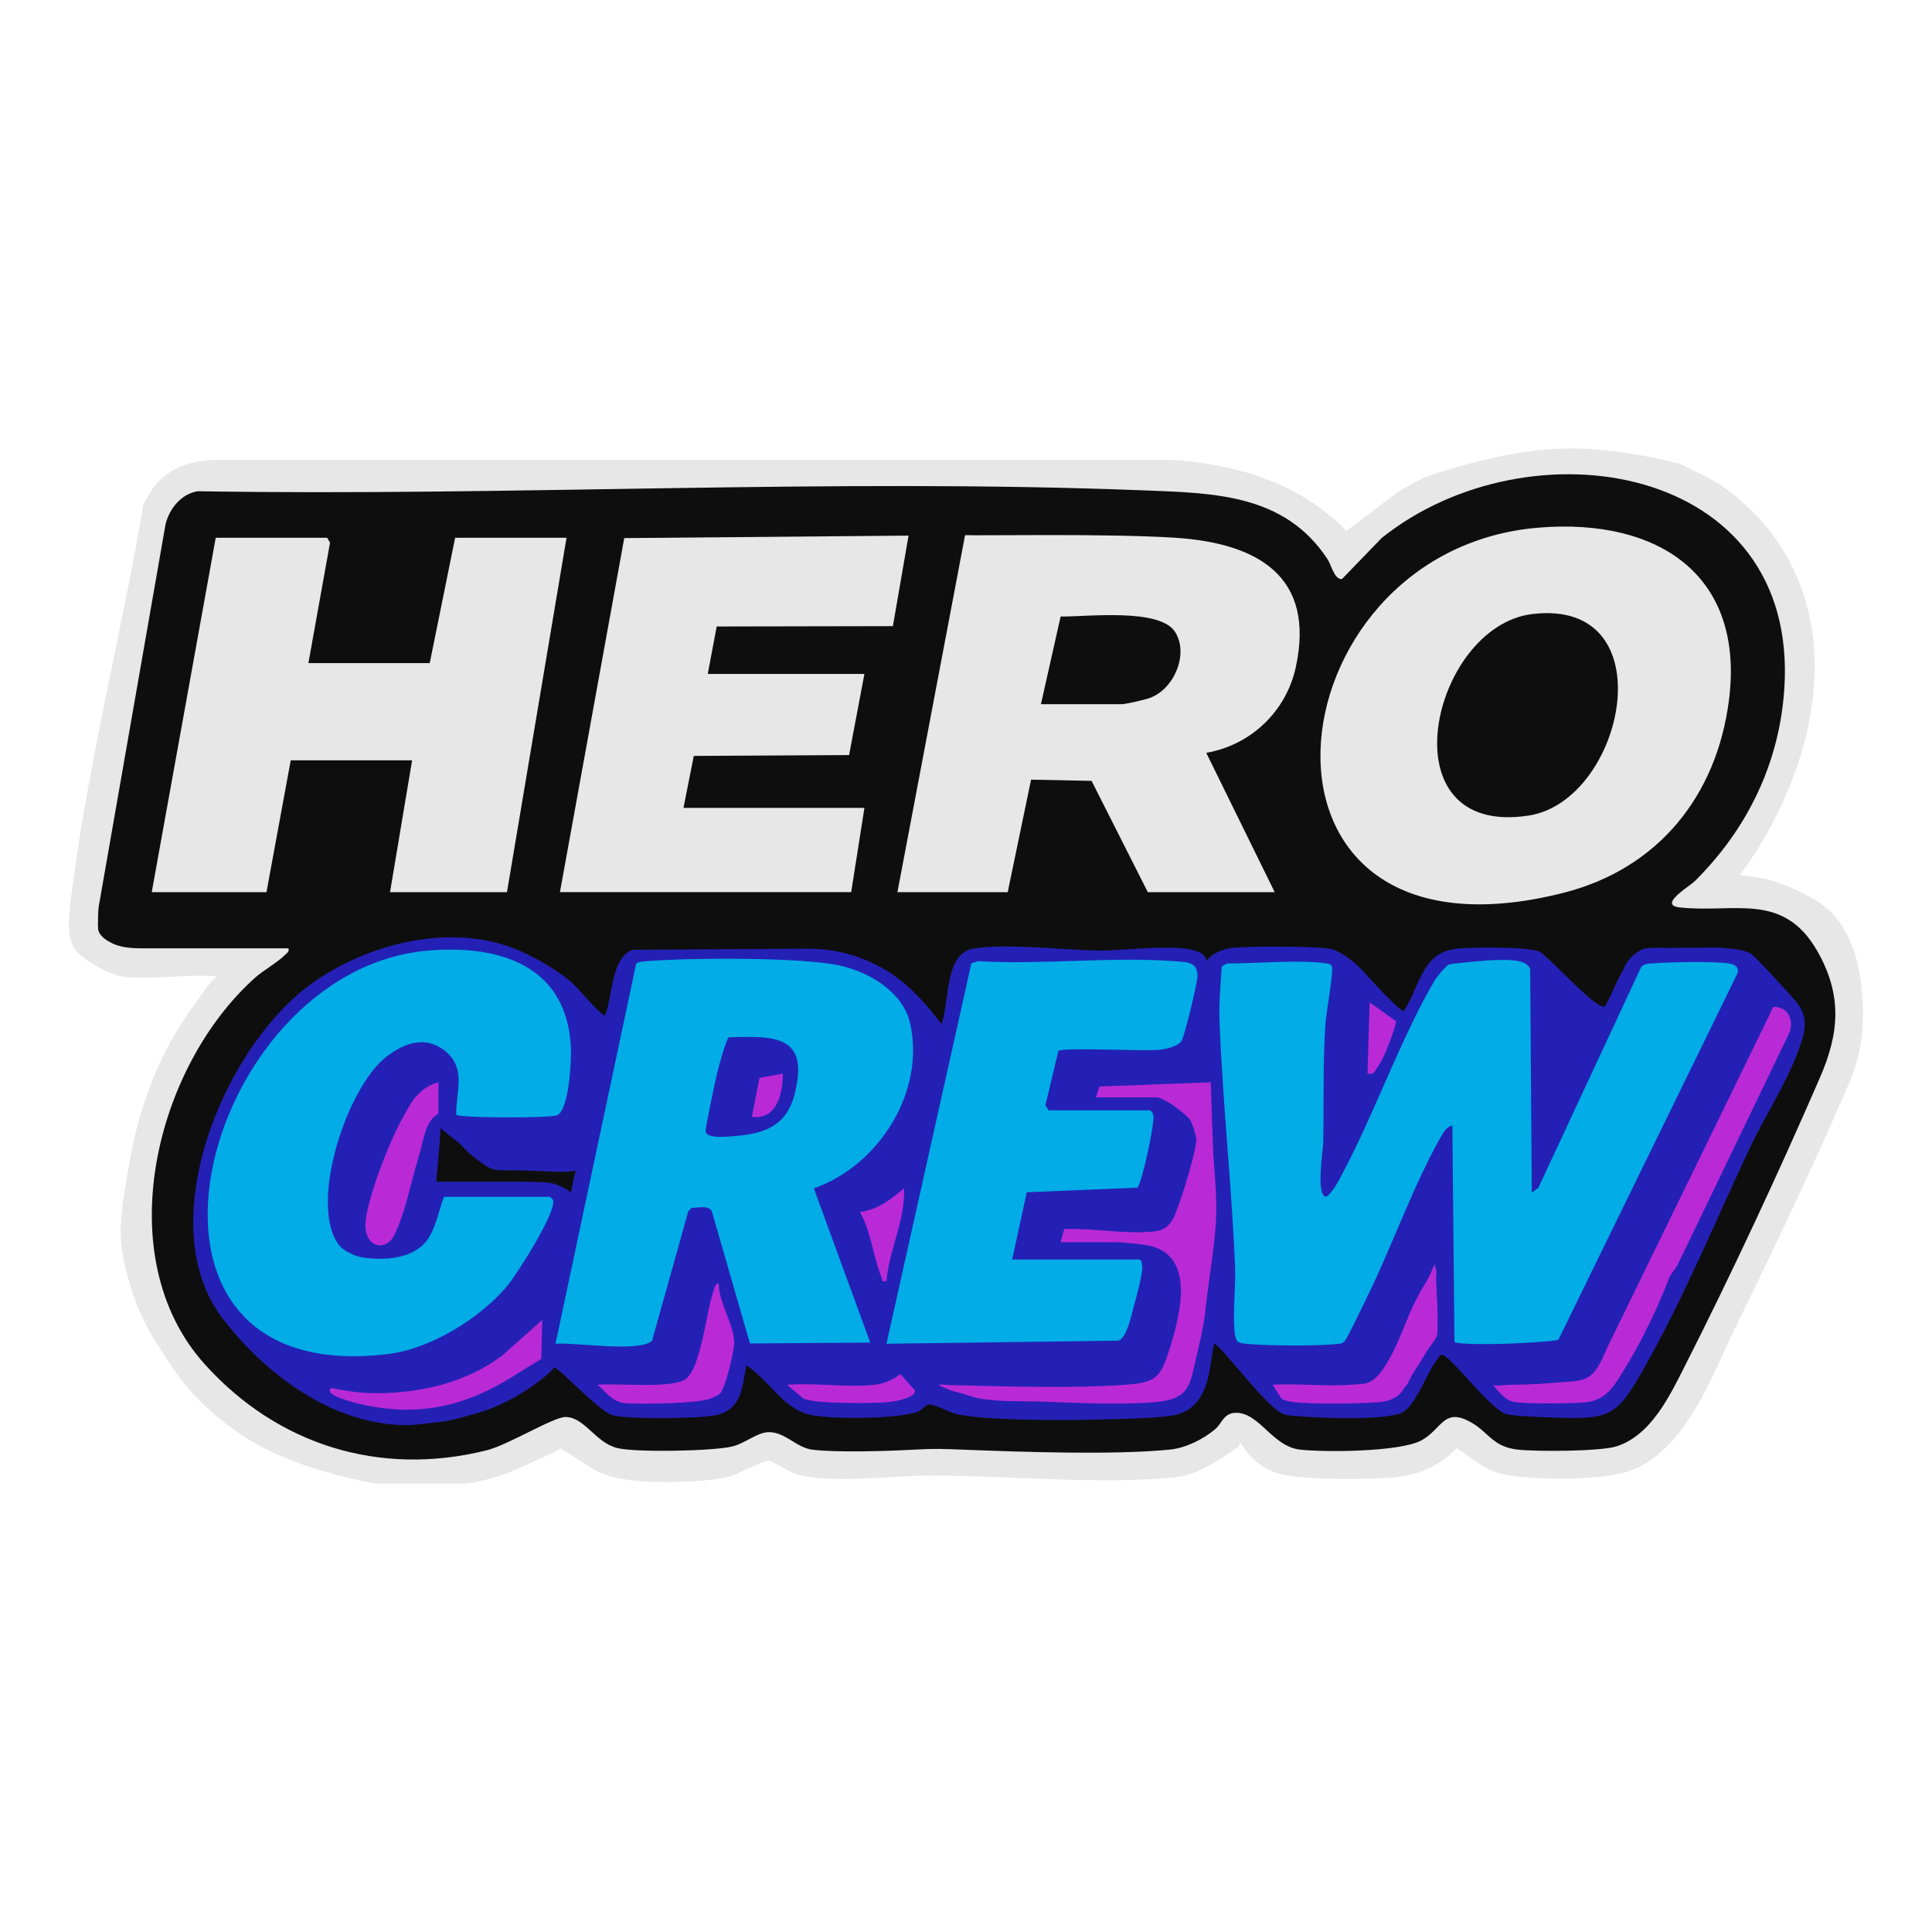
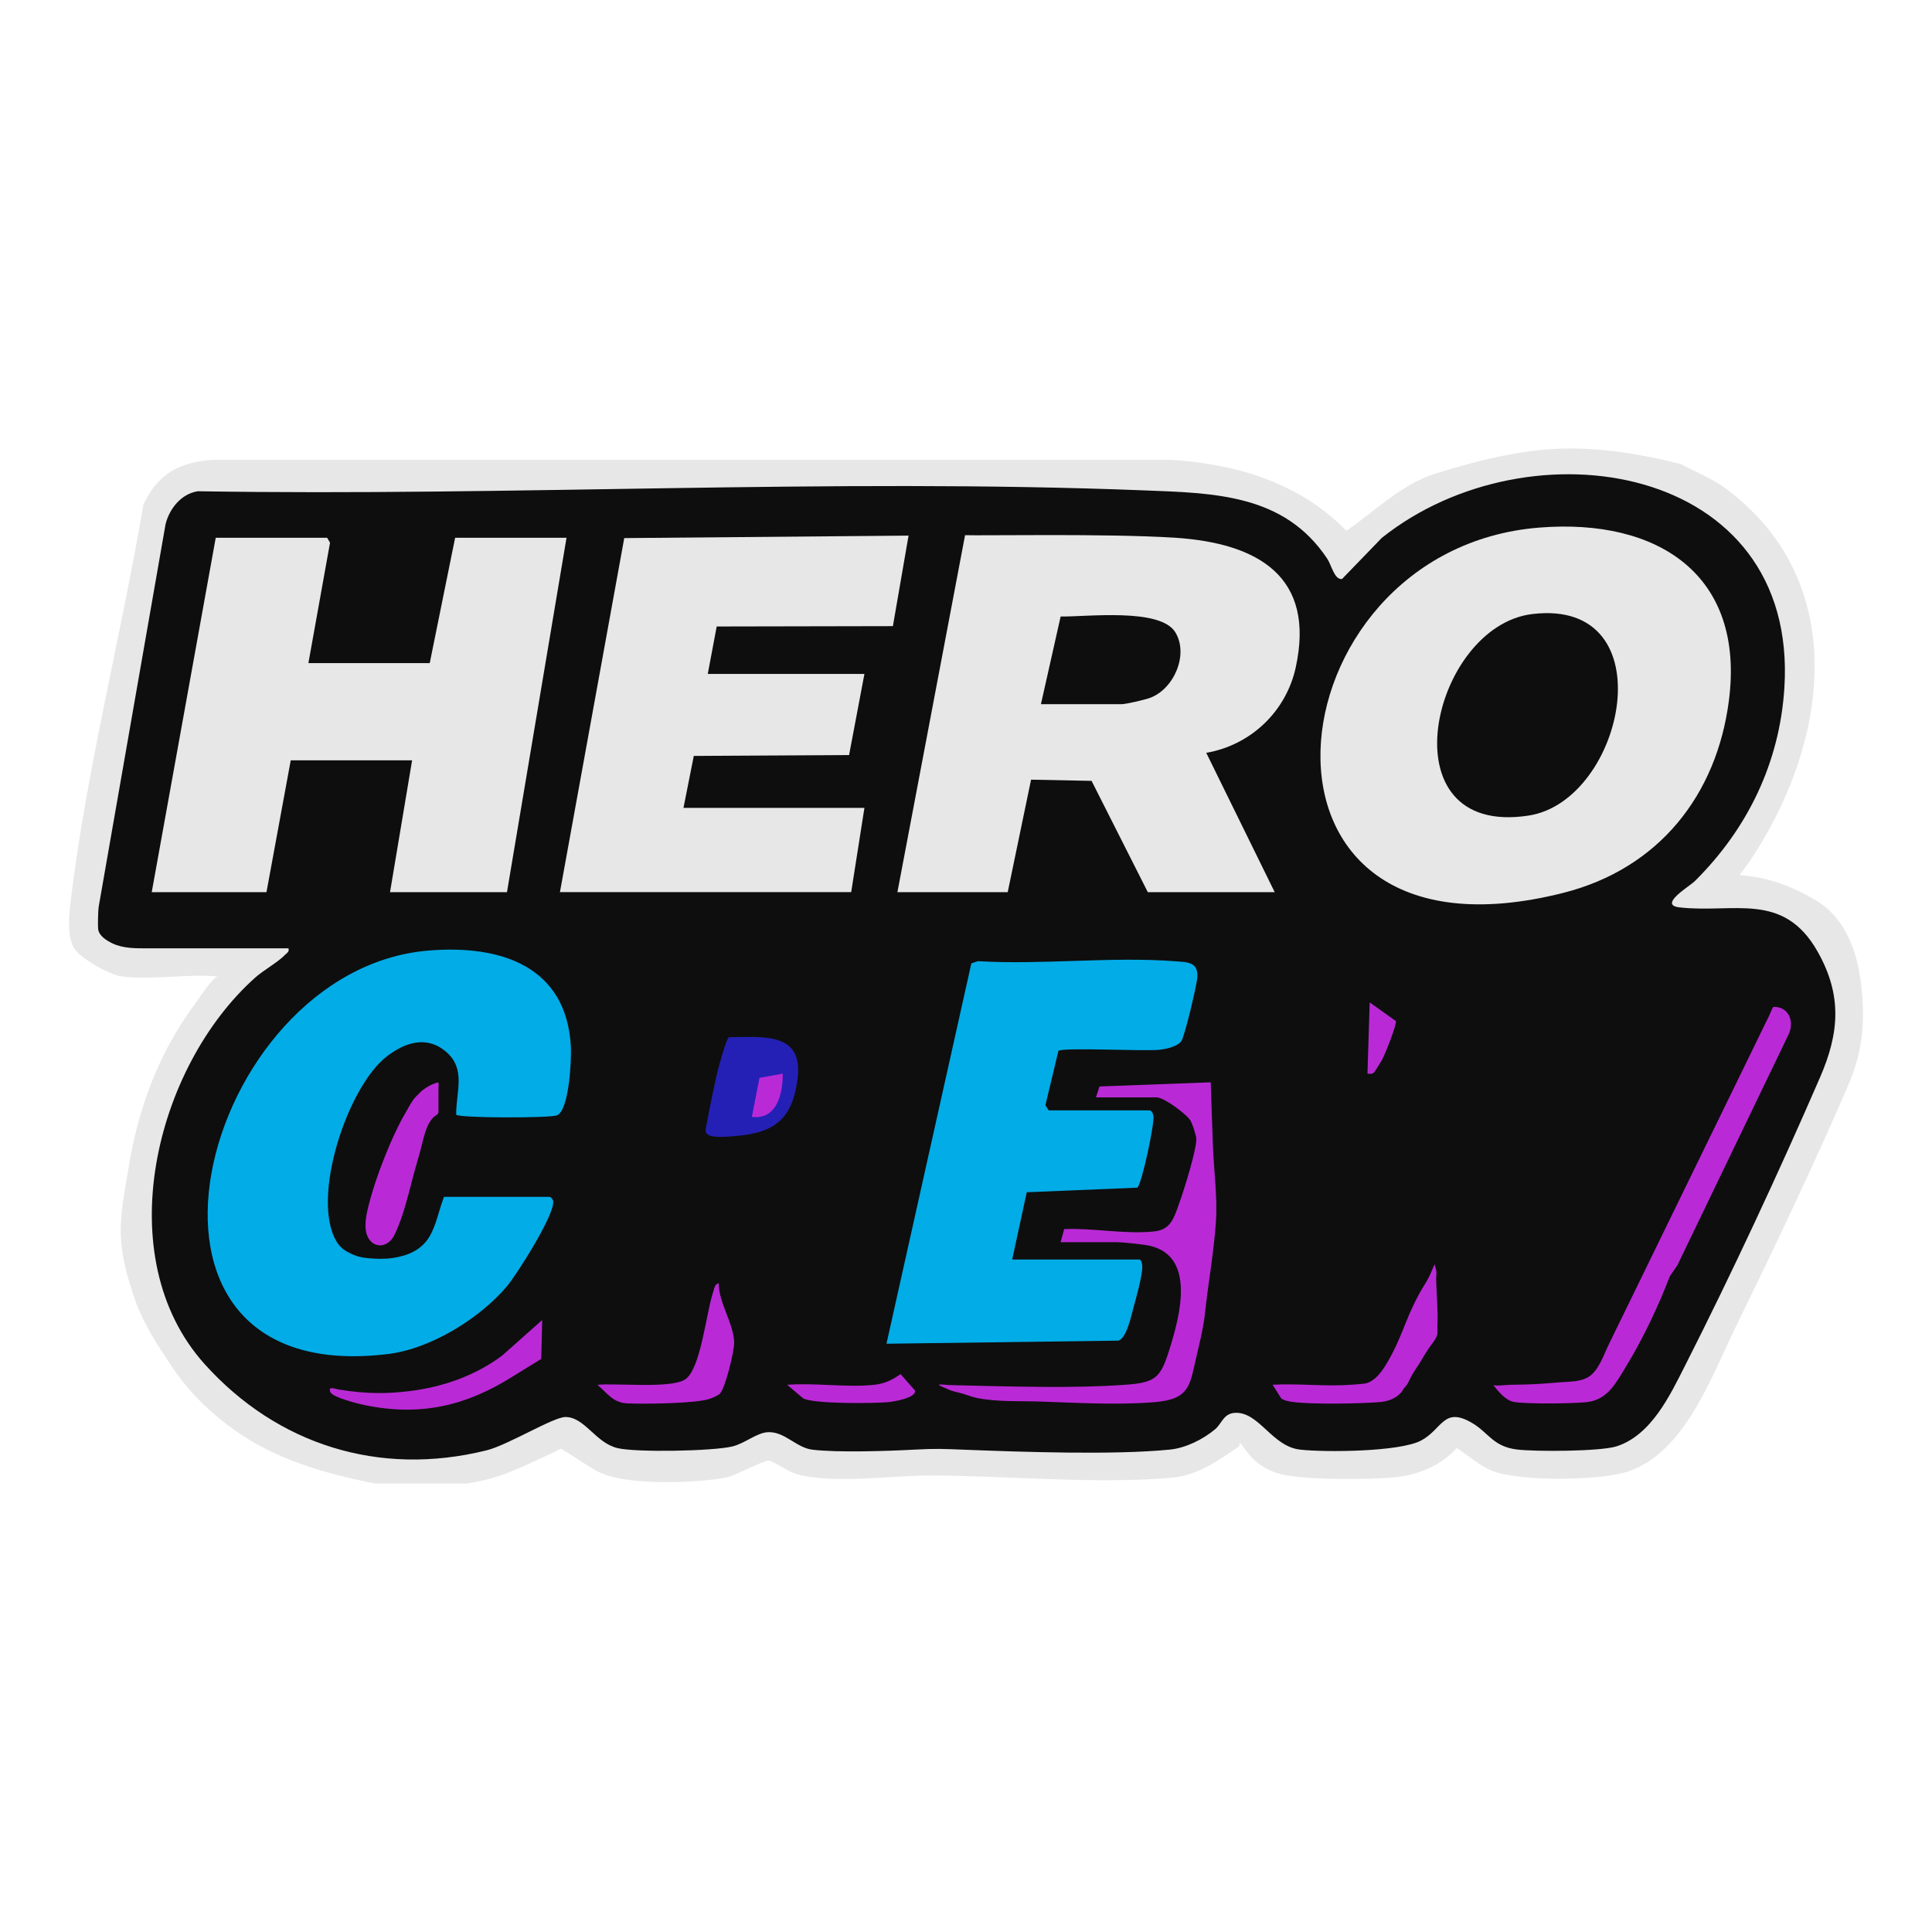
<svg xmlns="http://www.w3.org/2000/svg" width="56" height="56" viewBox="0 0 56 56" fill="none">
  <g clip-path="url(#clip0_587_2324)">
    <path d="M3.534 28.302C3.174 28.255 2.372 27.803 2.167 27.511C1.944 27.195 1.994 26.58 2.038 26.21C2.483 22.401 3.515 18.424 4.155 14.63C4.565 13.75 5.175 13.4 6.153 13.33H33.978C35.893 13.461 37.68 14.009 39.026 15.384C39.866 14.808 40.626 14.032 41.616 13.725C42.632 13.409 43.678 13.133 44.742 13.035C46.076 12.913 47.399 13.124 48.691 13.442C49.147 13.673 49.643 13.876 50.054 14.184C53.7 16.926 52.98 21.625 50.689 25.003C50.605 25.126 50.51 25.243 50.423 25.366C51.261 25.428 51.954 25.686 52.659 26.113C53.5 26.624 53.834 27.596 53.943 28.513C54.066 29.558 54.008 30.431 53.589 31.412C52.599 33.728 51.414 36.197 50.307 38.47C49.605 39.911 48.838 42.083 47.215 42.644C46.406 42.924 44.047 42.949 43.259 42.635C42.867 42.478 42.571 42.194 42.225 41.97C41.787 42.461 41.144 42.741 40.481 42.814C39.759 42.894 37.625 42.915 36.996 42.692C36.491 42.514 36.244 42.252 35.958 41.829C35.904 41.821 35.945 41.904 35.903 41.932C35.317 42.332 34.718 42.763 33.974 42.831C31.821 43.026 29.194 42.777 27.002 42.767C25.896 42.761 24.056 43.035 23.036 42.71C22.827 42.644 22.395 42.336 22.273 42.336C22.13 42.336 21.343 42.751 21.102 42.813C20.571 42.949 18.222 43.122 17.336 42.656C17.036 42.497 16.745 42.285 16.457 42.112C16.416 42.087 16.371 42.07 16.33 42.042C16.319 42.034 16.301 42 16.286 41.997C16.228 41.986 16.09 42.079 16.038 42.102C15.939 42.147 15.841 42.192 15.743 42.237C15.548 42.328 15.355 42.42 15.159 42.507C14.771 42.68 14.372 42.832 13.954 42.922C12.861 43.155 11.765 43.188 10.668 42.961C9.44 42.706 8.169 42.336 7.112 41.662C5.58 40.687 4.965 39.577 4.796 39.329C4.41 38.76 4.065 38.162 3.855 37.507C3.674 36.939 3.534 36.455 3.504 35.852C3.471 35.176 3.628 34.467 3.737 33.795C3.848 33.113 4.013 32.44 4.241 31.785C4.469 31.131 4.756 30.505 5.109 29.912C5.283 29.619 5.473 29.336 5.677 29.063C5.756 28.958 6.192 28.291 6.315 28.303C5.448 28.221 4.374 28.414 3.533 28.303L3.534 28.302Z" fill="#E7E7E7" />
    <path d="M8.362 27.488H5.029C4.769 27.488 4.51 27.488 4.25 27.488C3.922 27.488 3.562 27.49 3.26 27.345C3.094 27.265 2.87 27.131 2.845 26.931C2.833 26.84 2.842 26.384 2.863 26.268L4.798 15.199C4.907 14.747 5.253 14.311 5.736 14.239C14.841 14.389 24.056 13.858 33.141 14.213C35.191 14.293 37.222 14.315 38.471 16.195C38.595 16.381 38.678 16.81 38.899 16.783L40.052 15.591C44.327 12.18 52.134 13.427 51.721 19.94C51.584 22.1 50.66 24.018 49.125 25.54C48.968 25.696 48.053 26.23 48.681 26.301C50.25 26.48 51.689 25.826 52.683 27.58C53.406 28.856 53.309 29.951 52.756 31.226C51.565 33.973 50.19 36.926 48.835 39.598C48.404 40.447 47.864 41.597 46.86 41.922C46.393 42.073 44.489 42.081 43.957 42.013C43.28 41.925 43.147 41.532 42.685 41.255C41.839 40.748 41.811 41.428 41.189 41.756C40.569 42.083 38.423 42.1 37.684 42.018C36.881 41.929 36.506 40.947 35.828 40.951C35.463 40.953 35.421 41.26 35.224 41.425C34.876 41.718 34.373 41.971 33.91 42.017C32.283 42.179 29.647 42.086 27.961 42.021C27.323 41.996 27.132 41.984 26.493 42.019C25.723 42.06 24.281 42.108 23.549 42.02C23.081 41.964 22.754 41.498 22.271 41.512C21.935 41.522 21.602 41.837 21.22 41.928C20.655 42.062 18.447 42.104 17.903 41.975C17.26 41.824 16.951 41.072 16.388 41.073C16.037 41.073 14.725 41.885 14.106 42.038C10.991 42.815 8.03 41.871 5.934 39.542C3.138 36.437 4.488 30.928 7.402 28.332C7.646 28.115 8.054 27.894 8.265 27.674C8.324 27.613 8.387 27.596 8.362 27.487L8.362 27.488Z" fill="#0E0E0E" />
-     <path d="M14.796 27.451C15.368 27.659 16.088 28.067 16.55 28.456C16.744 28.62 17.396 29.427 17.538 29.431C17.759 28.916 17.711 27.72 18.348 27.53L23.383 27.498C24.473 27.492 25.535 27.877 26.331 28.607C26.674 28.921 26.987 29.285 27.29 29.68C27.525 29.065 27.362 27.626 28.223 27.493C29.25 27.334 30.853 27.546 31.925 27.554C32.542 27.558 34.384 27.306 34.838 27.646C34.909 27.7 34.963 27.774 34.967 27.864C35.128 27.611 35.522 27.5 35.633 27.484C36.114 27.415 38.02 27.426 38.51 27.494C38.852 27.542 39.278 27.899 39.507 28.147C39.571 28.216 40.572 29.331 40.689 29.306C41.148 28.619 41.199 27.636 42.178 27.505C42.615 27.447 44.265 27.434 44.623 27.583C44.954 27.787 46.202 29.211 46.508 29.182C46.521 29.18 46.558 29.099 46.565 29.086C46.584 29.054 46.601 29.021 46.618 28.988C46.654 28.92 46.688 28.85 46.72 28.78C46.8 28.608 46.874 28.433 46.962 28.265C46.994 28.203 47.046 28.143 47.07 28.078C47.151 27.856 47.343 27.649 47.554 27.541C47.581 27.527 47.61 27.514 47.639 27.505C47.738 27.475 47.863 27.474 47.966 27.471C48.084 27.468 48.202 27.476 48.319 27.476C48.558 27.476 48.798 27.47 49.037 27.471C49.225 27.471 49.414 27.468 49.602 27.465C49.81 27.462 50.026 27.485 50.234 27.505C50.414 27.522 50.602 27.557 50.76 27.649C50.867 27.713 51.989 28.929 52.105 29.088C52.45 29.565 52.298 29.978 52.117 30.477C51.779 31.404 51.157 32.352 50.731 33.252C49.728 35.369 48.825 37.593 47.662 39.642C46.83 41.109 46.678 41.144 44.908 41.084C44.625 41.075 43.887 41.047 43.662 40.989C43.201 40.871 41.989 39.215 41.779 39.265C41.366 39.637 41.069 40.848 40.532 40.989C39.976 41.136 38.794 41.115 38.193 41.084C37.964 41.072 37.437 41.046 37.25 41.005C36.768 40.9 35.376 38.955 35.191 38.951C35.075 39.486 35.077 40.116 34.738 40.576C34.426 41 34.026 41.044 33.526 41.08C32.315 41.168 28.809 41.234 27.737 40.99C27.529 40.943 27.082 40.7 26.937 40.709C26.816 40.715 26.745 40.856 26.633 40.906C26.115 41.138 23.949 41.154 23.392 40.987C22.663 40.767 22.256 39.97 21.633 39.577C21.508 40.186 21.52 40.825 20.793 41.011C20.345 41.125 18.147 41.148 17.735 41.015C17.347 40.89 16.186 39.627 16.077 39.646C16.043 39.652 15.972 39.744 15.945 39.769C15.899 39.811 15.852 39.851 15.805 39.891C15.708 39.972 15.608 40.049 15.505 40.123C15.102 40.416 14.66 40.66 14.193 40.841C13.966 40.929 13.735 40.989 13.5 41.053C13.266 41.117 12.991 41.196 12.738 41.217C12.421 41.244 12.096 41.308 11.781 41.308C11.495 41.308 11.21 41.281 10.93 41.23C10.015 41.065 9.162 40.652 8.412 40.121C7.666 39.592 7.009 38.941 6.456 38.221C4.367 35.498 6.455 30.384 9.007 28.529C10.575 27.391 12.913 26.767 14.797 27.454L14.796 27.451Z" fill="#2420B5" />
    <path d="M26.012 25.86L27.973 15.512C28.449 15.531 32.063 15.461 34.04 15.585C36.487 15.74 38.132 16.725 37.557 19.348C37.28 20.613 36.266 21.595 34.964 21.821L36.948 25.86H33.27L31.64 22.634L29.886 22.599L29.209 25.86H26.012H26.012Z" fill="#E7E7E7" />
    <path d="M44.609 15.293C48.076 15.013 50.583 16.677 50.113 20.308C49.759 23.049 48.081 25.179 45.314 25.88C35.407 28.389 36.686 15.933 44.61 15.293H44.609Z" fill="#E7E7E7" />
    <path d="M8.939 19.221H12.456L13.192 15.588H16.421L14.695 25.86H11.305L11.945 22.039H8.427L7.724 25.86H4.398L6.253 15.588H9.483L9.566 15.73L8.939 19.221Z" fill="#E7E7E7" />
    <path d="M16.23 25.859L18.094 15.597L26.335 15.525L25.881 18.149L20.774 18.159L20.515 19.534H25.056L24.611 21.886L20.11 21.911L19.811 23.417H25.056L24.672 25.859H16.23Z" fill="#E7E7E7" />
-     <path d="M38.451 27.927C38.486 27.933 38.568 27.933 38.6 28C38.669 28.112 38.438 29.387 38.42 29.65C38.343 30.778 38.374 31.964 38.355 33.098C38.351 33.359 38.126 34.691 38.451 34.689C38.661 34.511 38.785 34.253 38.912 34.015C39.844 32.266 40.6 30.097 41.581 28.424C41.646 28.314 41.903 28.001 42.002 27.956C42.062 27.929 43.076 27.834 43.284 27.83C43.537 27.827 44.257 27.765 44.353 28.096L44.399 34.566L44.586 34.436L44.595 34.417L44.621 34.361L44.663 34.271C44.682 34.23 44.701 34.19 44.72 34.149L44.791 33.998C44.818 33.939 44.846 33.88 44.873 33.82C44.904 33.753 44.936 33.686 44.967 33.619C45.002 33.544 45.036 33.47 45.072 33.395C45.11 33.314 45.147 33.234 45.185 33.153L45.306 32.893C45.348 32.801 45.391 32.71 45.433 32.619C45.477 32.523 45.522 32.429 45.566 32.333L45.703 32.039C45.75 31.939 45.796 31.838 45.843 31.738C45.89 31.638 45.938 31.534 45.986 31.432C46.033 31.33 46.081 31.227 46.129 31.125C46.176 31.023 46.224 30.921 46.272 30.818C46.319 30.716 46.366 30.616 46.413 30.515C46.459 30.416 46.505 30.317 46.551 30.218C46.596 30.118 46.641 30.025 46.686 29.929C46.73 29.832 46.772 29.743 46.816 29.651C46.859 29.558 46.898 29.474 46.939 29.385C46.978 29.302 47.017 29.219 47.055 29.136C47.091 29.058 47.127 28.981 47.163 28.904L47.261 28.694C47.29 28.631 47.319 28.569 47.348 28.507L47.423 28.346L47.486 28.213L47.533 28.11C47.544 28.086 47.555 28.061 47.566 28.037C47.578 28.015 47.6 28.003 47.618 27.987C47.633 27.974 47.658 27.966 47.676 27.957C47.698 27.945 47.73 27.942 47.754 27.939C47.808 27.93 47.861 27.929 47.915 27.924C48.413 27.883 49.622 27.862 50.096 27.924C50.26 27.946 50.401 28.006 50.371 28.194L45.173 38.829C45.097 38.883 43.986 38.936 43.759 38.946C43.523 38.955 42.228 38.988 42.158 38.891L42.097 32.623C41.952 32.653 41.865 32.777 41.798 32.894C41.001 34.266 40.364 36.09 39.647 37.551C39.551 37.747 39.042 38.821 38.965 38.888C38.895 38.949 38.86 38.943 38.776 38.953C38.205 39.021 36.731 39.009 36.146 38.953C35.911 38.931 35.83 38.927 35.795 38.67C35.719 38.104 35.824 37.325 35.799 36.721C35.701 34.347 35.438 31.962 35.348 29.588C35.328 29.065 35.379 28.551 35.413 28.032C35.425 27.99 35.556 27.927 35.575 27.927C36.359 27.927 37.753 27.811 38.452 27.927H38.451Z" fill="#02ACE7" />
-     <path d="M23.591 34.446L25.224 38.916L25.055 38.917L21.738 38.941L20.632 35.107C20.529 34.926 20.234 35.011 20.044 35.011L19.951 35.109L18.898 38.868C18.493 39.206 16.694 38.903 16.102 38.949L18.44 27.93C18.537 27.869 18.643 27.87 18.753 27.86C19.945 27.759 23.36 27.735 24.429 28.006C25.273 28.221 26.181 28.783 26.381 29.665C26.826 31.633 25.485 33.78 23.589 34.446H23.591Z" fill="#02ACE7" />
    <path d="M15.94 34.691C15.968 34.699 16.02 34.762 16.03 34.793C16.135 35.128 14.978 36.948 14.691 37.287C13.909 38.213 12.489 39.094 11.255 39.246C2.663 40.304 5.792 28.096 12.424 27.552C14.54 27.378 16.423 28.021 16.547 30.339C16.567 30.709 16.499 32.169 16.149 32.327C15.962 32.412 13.329 32.41 13.223 32.311C13.214 31.656 13.516 30.996 12.937 30.493C12.373 30.003 11.739 30.214 11.21 30.622C10.073 31.496 9 34.73 9.756 35.988C9.877 36.189 10.039 36.283 10.253 36.373C10.403 36.436 10.532 36.456 10.692 36.471C10.929 36.492 11.165 36.496 11.398 36.461C11.828 36.397 12.223 36.225 12.449 35.842C12.657 35.49 12.72 35.068 12.871 34.691H15.941L15.94 34.691Z" fill="#02ACE7" />
    <path d="M33.336 32.185C33.399 32.224 33.419 32.273 33.432 32.342C33.472 32.553 33.102 34.292 32.969 34.425L29.761 34.558L29.339 36.507H33.017C33.089 36.507 33.108 36.646 33.109 36.716C33.111 36.986 32.932 37.62 32.852 37.911C32.79 38.137 32.655 38.792 32.416 38.859L25.695 38.949L28.155 27.924L28.345 27.86C30.199 27.971 32.208 27.723 34.042 27.861C34.43 27.89 34.731 27.88 34.706 28.323C34.695 28.537 34.333 30.067 34.237 30.186C34.112 30.341 33.788 30.411 33.591 30.43C33.154 30.473 30.827 30.357 30.679 30.458L30.302 32.034L30.395 32.184H33.336L33.336 32.185Z" fill="#02ACE7" />
    <path d="M31.768 31.809L31.868 31.492L35.093 31.371C35.114 31.985 35.136 32.599 35.157 33.213C35.184 33.95 35.294 34.688 35.243 35.427C35.184 36.309 35.021 37.178 34.929 38.051C34.886 38.459 34.784 38.876 34.69 39.275C34.487 40.139 34.507 40.559 33.464 40.642C32.355 40.731 31.239 40.66 30.128 40.624C29.528 40.605 28.91 40.639 28.32 40.521C28.137 40.484 27.97 40.406 27.788 40.365C27.663 40.337 27.531 40.302 27.418 40.241C27.357 40.209 27.245 40.187 27.211 40.13C27.315 40.124 27.418 40.144 27.523 40.147C27.648 40.15 27.773 40.153 27.898 40.156C28.155 40.163 28.414 40.169 28.672 40.175C29.203 40.187 29.734 40.197 30.265 40.2C31.033 40.204 31.802 40.194 32.567 40.142C33.487 40.079 33.633 39.959 33.894 39.124C34.2 38.145 34.712 36.303 33.187 36.084C33.005 36.058 32.525 36.005 32.373 36.005H30.742L30.846 35.626C31.693 35.59 32.62 35.785 33.461 35.693C33.944 35.641 34.034 35.283 34.176 34.89C34.307 34.532 34.688 33.327 34.675 33.004C34.67 32.902 34.558 32.547 34.491 32.456C34.359 32.274 33.74 31.808 33.523 31.808H31.765L31.768 31.809Z" fill="#B92AD6" />
    <path d="M48.623 36.67L48.4 36.995C48.066 37.872 47.616 38.815 47.126 39.618C46.844 40.079 46.6 40.574 45.995 40.641C45.59 40.685 44.268 40.7 43.889 40.637C43.637 40.595 43.429 40.329 43.277 40.14C43.313 40.184 43.683 40.141 43.748 40.14C43.898 40.138 44.048 40.135 44.197 40.131C44.542 40.122 44.886 40.096 45.23 40.066C45.509 40.042 45.791 40.057 46.031 39.918C46.335 39.742 46.483 39.273 46.63 38.971C46.817 38.587 47.005 38.202 47.193 37.818C47.701 36.775 48.21 35.732 48.719 34.689C49.24 33.62 49.762 32.55 50.284 31.481C50.619 30.793 50.955 30.105 51.291 29.416C51.3 29.398 51.384 29.184 51.404 29.184C51.866 29.178 52.025 29.63 51.831 30.01L48.622 36.67L48.623 36.67Z" fill="#B92AD6" />
    <path d="M39.157 40.139C39.235 40.133 39.531 40.111 39.575 40.101C39.889 40.029 40.098 39.689 40.244 39.435C40.453 39.074 40.61 38.686 40.764 38.299C40.881 38.008 41.008 37.736 41.16 37.46C41.206 37.376 41.255 37.295 41.306 37.214C41.385 37.09 41.456 36.946 41.51 36.812C41.531 36.76 41.556 36.683 41.6 36.648C41.583 36.662 41.623 36.79 41.627 36.811C41.64 36.879 41.637 36.933 41.631 37C41.623 37.075 41.631 37.154 41.633 37.23C41.645 37.626 41.684 38.013 41.665 38.412C41.661 38.502 41.682 38.615 41.654 38.701C41.608 38.849 41.462 38.997 41.38 39.132C41.326 39.22 41.267 39.307 41.217 39.397C41.111 39.584 40.975 39.755 40.879 39.948C40.843 40.019 40.812 40.101 40.761 40.163C40.722 40.21 40.686 40.242 40.659 40.296C40.632 40.35 40.575 40.404 40.528 40.443C40.376 40.567 40.185 40.624 39.99 40.64C39.413 40.688 37.983 40.712 37.437 40.632C37.335 40.617 37.232 40.593 37.143 40.542L36.887 40.137C37.626 40.096 38.425 40.193 39.157 40.137V40.139Z" fill="#B92AD6" />
    <path d="M12.704 31.373C12.722 31.424 12.71 31.501 12.71 31.557V31.862C12.71 31.979 12.711 32.096 12.71 32.212C12.709 32.321 12.64 32.313 12.566 32.385C12.45 32.497 12.378 32.658 12.329 32.808C12.252 33.045 12.208 33.291 12.135 33.529C12.064 33.763 12.002 33.998 11.94 34.234C11.819 34.694 11.705 35.161 11.52 35.602C11.493 35.666 11.466 35.728 11.435 35.791C11.192 36.288 10.599 36.165 10.594 35.535C10.592 35.27 10.666 35 10.736 34.746C10.835 34.387 10.958 34.033 11.092 33.685C11.227 33.334 11.374 32.988 11.541 32.651C11.61 32.511 11.683 32.372 11.764 32.238C11.857 32.08 11.927 31.923 12.056 31.787C12.098 31.742 12.142 31.699 12.186 31.657C12.316 31.532 12.525 31.411 12.704 31.373Z" fill="#B92AD6" />
    <path d="M17.316 40.14C17.847 40.082 19.472 40.26 19.869 39.977C20.32 39.657 20.474 38.013 20.673 37.446C20.706 37.352 20.711 37.222 20.833 37.195C20.824 37.744 21.274 38.381 21.281 38.917C21.283 39.16 21.027 40.227 20.87 40.393C20.815 40.45 20.658 40.515 20.576 40.544C20.192 40.683 18.665 40.7 18.19 40.678C17.768 40.66 17.613 40.39 17.316 40.139V40.14Z" fill="#B92AD6" />
-     <path d="M15.716 38.261L15.688 39.39C15.412 39.56 15.135 39.726 14.861 39.899C13.53 40.736 12.205 41.071 10.549 40.723C10.368 40.685 9.646 40.502 9.579 40.357C9.486 40.154 9.733 40.268 9.829 40.277C9.907 40.285 9.981 40.301 10.058 40.314C10.651 40.413 11.269 40.397 11.869 40.322C12.839 40.203 13.78 39.874 14.56 39.288L15.716 38.261H15.716Z" fill="#B92AD6" />
+     <path d="M15.716 38.261L15.688 39.39C15.412 39.56 15.135 39.726 14.861 39.899C13.53 40.736 12.205 41.071 10.549 40.723C10.368 40.685 9.646 40.502 9.579 40.357C9.486 40.154 9.733 40.268 9.829 40.277C10.651 40.413 11.269 40.397 11.869 40.322C12.839 40.203 13.78 39.874 14.56 39.288L15.716 38.261H15.716Z" fill="#B92AD6" />
    <path d="M16.674 34.001C16.623 34.149 16.562 34.511 16.549 34.566C16.361 34.421 16.134 34.311 15.893 34.279C15.722 34.266 15.54 34.26 15.368 34.254C14.898 34.25 14.428 34.254 13.957 34.252H12.648L12.777 32.687C12.774 32.731 13.272 33.094 13.329 33.155C13.501 33.338 13.664 33.495 13.873 33.643C13.998 33.732 14.15 33.86 14.305 33.895C14.521 33.943 14.785 33.915 15.005 33.922C15.371 33.933 15.742 33.944 16.107 33.963C16.298 33.973 16.52 33.961 16.709 33.938C16.699 33.939 16.687 33.963 16.674 34.001Z" fill="#0E0E0E" />
    <path d="M25.342 40.139C25.641 40.107 25.865 39.998 26.103 39.829L26.521 40.304C26.562 40.524 25.898 40.628 25.729 40.643C25.288 40.68 23.6 40.697 23.281 40.533L22.816 40.139C23.621 40.076 24.555 40.225 25.342 40.139Z" fill="#B92AD6" />
-     <path d="M25.693 37.133C25.532 37.156 25.593 37.125 25.559 37.045C25.32 36.485 25.252 35.699 24.926 35.129C25.432 35.072 25.842 34.758 26.204 34.44C26.245 35.367 25.773 36.218 25.693 37.132V37.133Z" fill="#B92AD6" />
    <path d="M40.059 30.721C40.032 30.771 39.848 31.065 39.832 31.08C39.763 31.144 39.722 31.122 39.637 31.121L39.701 29.054L40.461 29.597C40.491 29.698 40.139 30.578 40.059 30.722L40.059 30.721Z" fill="#B92AD6" />
    <path d="M30.172 20.411L30.743 17.87C31.5 17.881 33.622 17.614 34.064 18.322C34.462 18.962 34.035 19.964 33.34 20.226C33.192 20.281 32.639 20.411 32.506 20.411H30.172Z" fill="#0E0E0E" />
    <path d="M44.417 17.798C48.315 17.332 47.102 23.209 44.307 23.64C40.1 24.287 41.485 18.148 44.417 17.798Z" fill="#0E0E0E" />
    <path d="M21.129 30.064C22.14 30.055 23.287 29.917 23.119 31.261C22.974 32.424 22.466 32.841 21.305 32.929C21.101 32.944 20.471 33.022 20.453 32.787C20.445 32.678 20.734 31.329 20.786 31.106C20.824 30.943 21.056 30.089 21.13 30.065L21.129 30.064Z" fill="#2420B5" />
    <path d="M22.688 31.121C22.695 31.669 22.528 32.47 21.793 32.373L22.014 31.243L22.688 31.12V31.121Z" fill="#B92AD6" />
  </g>
  <defs>
    <clipPath id="clip0_587_2324">
      <rect width="52" height="30" fill="white" transform="translate(2 13)" />
    </clipPath>
  </defs>
</svg>